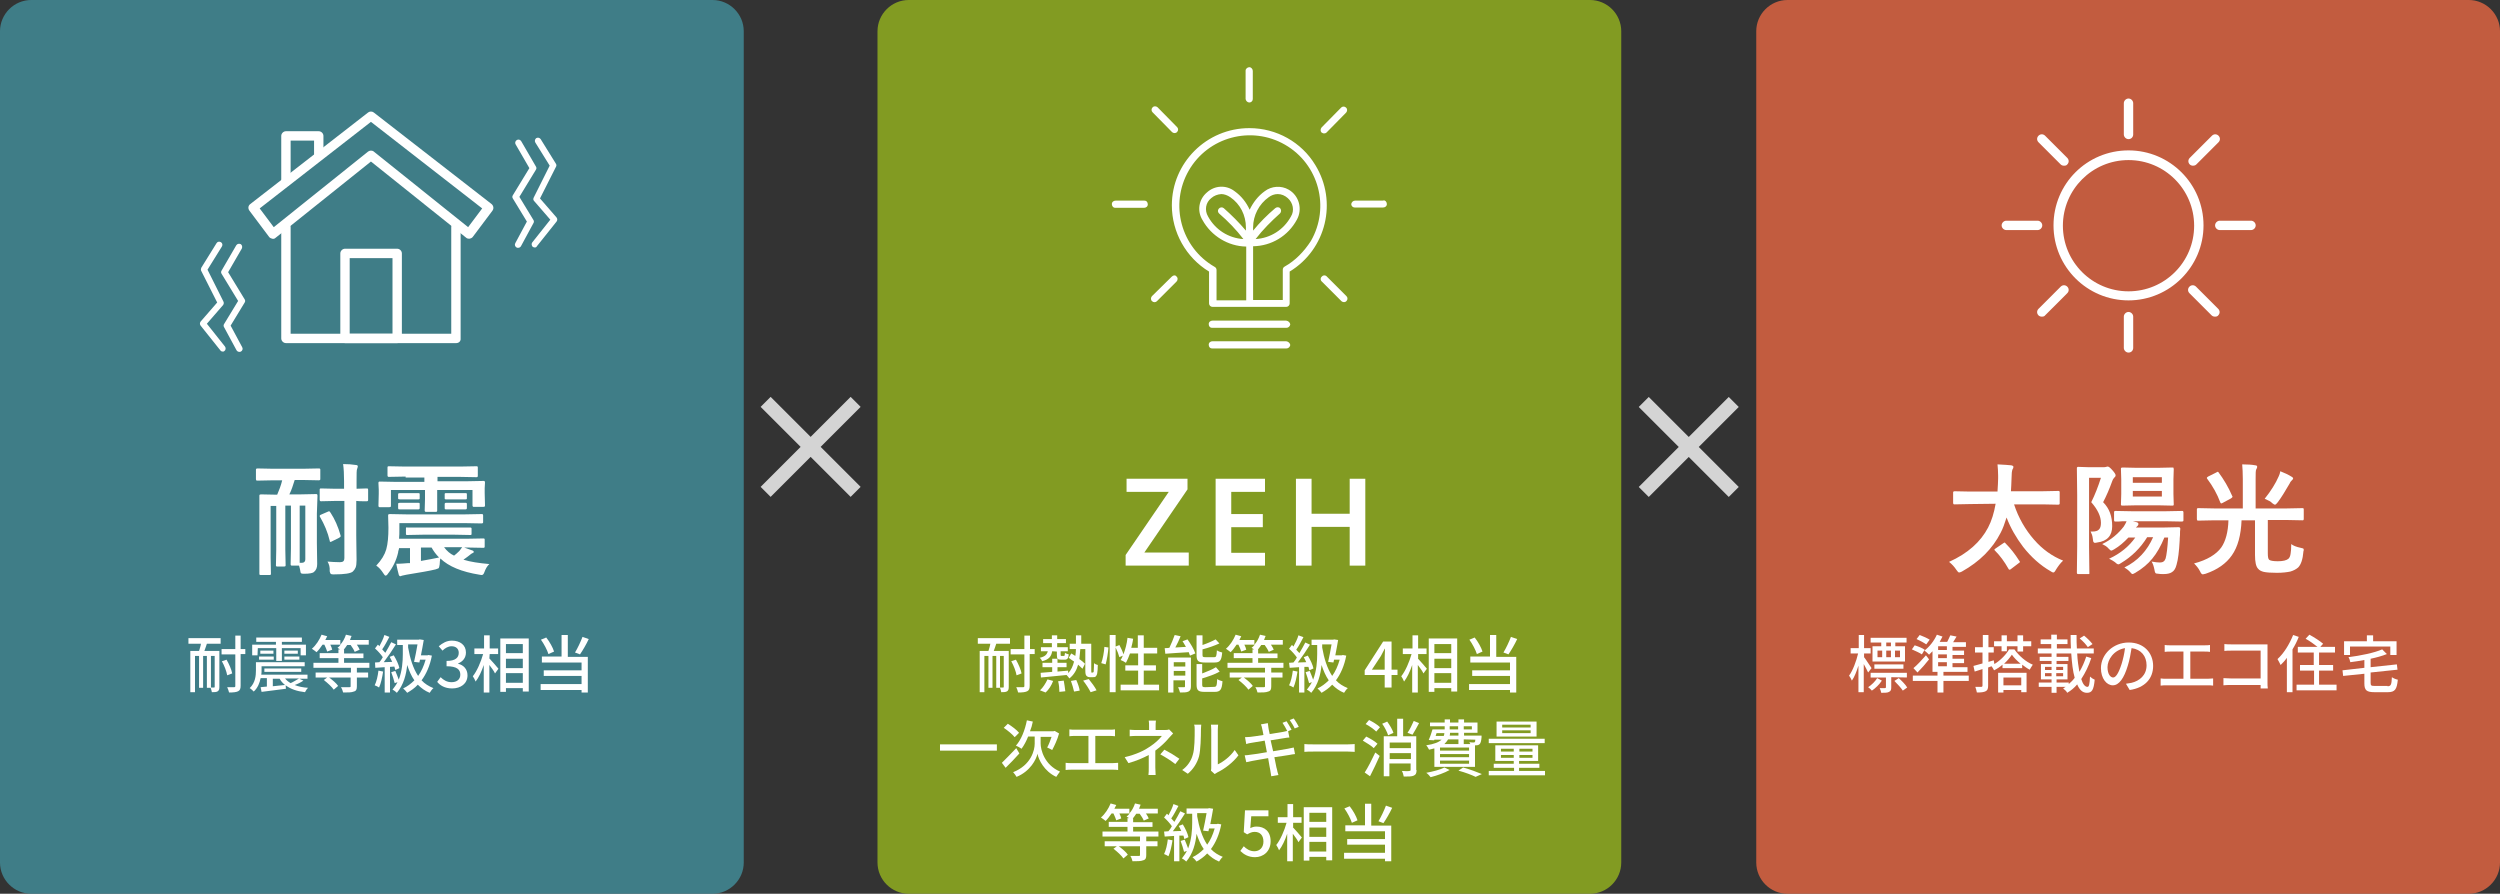
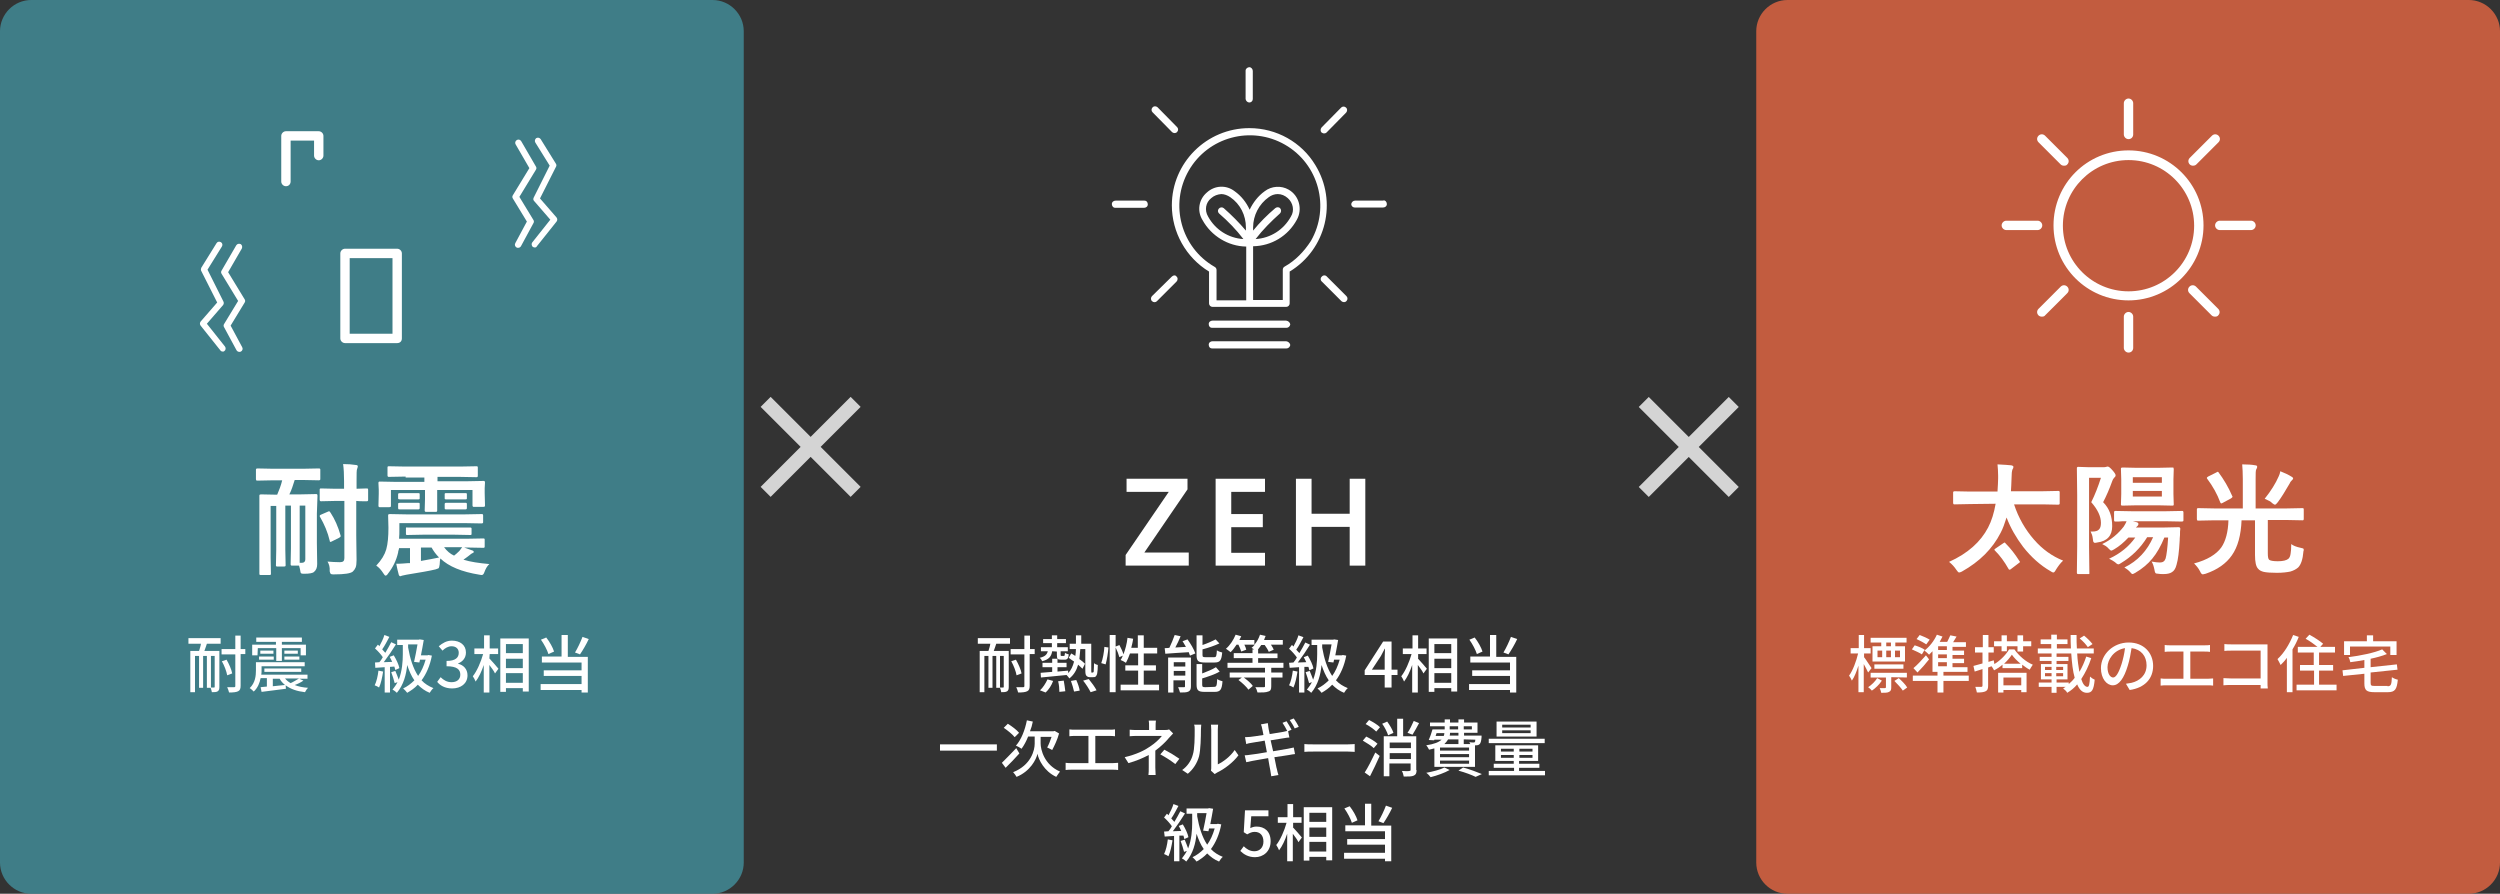
<svg xmlns="http://www.w3.org/2000/svg" version="1.1" id="レイヤー_1" x="0px" y="0px" viewBox="0 0 800 286" style="enable-background:new 0 0 800 286;" xml:space="preserve">
  <rect x="0" y="0" width="800" height="286" fill="#333333" stroke="none" />
  <style type="text/css">
	.st0{enable-background:new    ;}
	.st1{fill:#D4D4D4;}
	.st2{opacity:0.8;fill:#E66742;enable-background:new    ;}
	.st3{fill:#FFFFFF;}
	.st4{opacity:0.8;fill:#96B51F;enable-background:new    ;}
	.st5{opacity:0.8;fill:#43909C;enable-background:new    ;}
</style>
  <g class="st0">
    <path class="st1" d="M272.2,127l3.2,3.2L262.6,143l12.8,12.8l-3.2,3.2l-12.8-12.8L246.6,159l-3.2-3.2l12.8-12.8l-12.8-12.8l3.2-3.2   l12.8,12.8L272.2,127z" />
  </g>
  <g id="グループ_11683" transform="translate(93 5202.426)">
    <g class="st0">
      <path class="st1" d="M460.2-5075.4l3.2,3.2l-12.8,12.8l12.8,12.8l-3.2,3.2l-12.8-12.8l-12.8,12.8l-3.2-3.2l12.8-12.8l-12.8-12.8    l3.2-3.2l12.8,12.8L460.2-5075.4z" />
    </g>
  </g>
  <g id="グループ_12020" transform="translate(0 71)">
    <path id="長方形_1804" class="st2" d="M572-71h218c5.5,0,10,4.5,10,10v266c0,5.5-4.5,10-10,10H572c-5.5,0-10-4.5-10-10V-61   C562-66.5,566.5-71,572-71z" />
    <g class="st0">
      <path class="st3" d="M597.8,144.2c-0.3-0.6-0.8-1.7-1.4-2.7v9h-1.7V142c-0.6,1.9-1.3,3.7-2.1,4.8c-0.2-0.5-0.6-1.2-0.9-1.6    c1.2-1.6,2.3-4.6,2.9-7.1h-2.4v-1.7h2.6v-4.2h1.7v4.2h2.1v1.7h-2.1v1.2c0.6,0.7,2,3,2.4,3.5L597.8,144.2z M602.2,146.8    c-0.8,1.2-2,2.4-3.2,3.2c-0.3-0.4-0.8-0.8-1.2-1.1c1.1-0.7,2.3-1.9,2.9-2.9L602.2,146.8z M605.2,145.7v3.2c0,0.8-0.1,1.2-0.7,1.5    c-0.5,0.3-1.4,0.3-2.5,0.3c-0.1-0.5-0.3-1.1-0.5-1.5c0.8,0,1.5,0,1.7,0s0.3-0.1,0.3-0.3v-3.1h-4.9v-1.5h11.6v1.5L605.2,145.7    L605.2,145.7z M602.1,134.6h-3.5v-1.5h11.5v1.5h-3.6v1.2h3.1v4.9h-10.4v-4.9h2.8v-1.2H602.1z M599.8,143v-1.4h9.3v1.4H599.8z     M600.8,139.3h1.5v-2.1h-1.5V139.3z M605.1,134.6h-1.5v1.2h1.5V134.6z M603.6,137.2v2.1h1.5v-2.1H603.6z M607.6,146    c1,0.9,2.2,2.1,2.7,3l-1.4,1c-0.5-0.8-1.7-2.1-2.7-3.1L607.6,146z M608,137.2h-1.6v2.1h1.6V137.2z" />
      <path class="st3" d="M615,138.4c-0.7-0.5-2.1-1.1-3.2-1.6l0.9-1.3c1,0.3,2.5,0.9,3.2,1.4L615,138.4z M630,146.9h-8.1v3.7H620v-3.7    h-7.9v-1.7h7.9v-1.5h1.9v1.5h8.1V146.9z M612.3,142.8c1.1-0.9,2.6-2.5,4-4.1l1,1.3c-1.1,1.4-2.4,2.9-3.7,4.2L612.3,142.8z     M616.4,135.2c-0.7-0.5-2-1.2-3.1-1.7l1-1.3c1.1,0.4,2.4,1,3.2,1.5L616.4,135.2z M618.4,137.4c-0.4,0.4-0.7,0.7-1.1,1.1    c-0.3-0.3-1-1-1.5-1.3c1.6-1.2,3.1-3.1,4-5.1l1.8,0.6c-0.3,0.6-0.6,1.1-0.9,1.7h2.4c0.4-0.7,0.7-1.5,1-2.1l2,0.4    c-0.4,0.6-0.7,1.2-1.1,1.8h4.1v1.5h-4.3v1.2h3.7v1.4h-3.7v1.2h3.7v1.4h-3.7v1.3h4.8v1.5h-11.2V137.4z M623,135.8h-2.8v1.2h2.8    V135.8z M623,138.4h-2.8v1.2h2.8V138.4z M623,140.9h-2.8v1.3h2.8V140.9z" />
      <path class="st3" d="M644.6,136.8c1.5,2.1,3.7,4,5.9,4.9c-0.3,0.4-0.7,1.1-1,1.6c-0.8-0.4-1.6-1-2.4-1.6v1.1h-6.3v-1.1    c-0.8,0.7-1.7,1.3-2.7,1.8c-0.2-0.4-0.5-0.9-0.8-1.3l-1.1,0.4v5.8c0,1-0.2,1.5-0.8,1.8s-1.4,0.4-2.8,0.4c-0.1-0.5-0.3-1.3-0.5-1.8    c0.8,0,1.7,0,1.9,0s0.4-0.1,0.4-0.4v-5.3l-2.5,0.8l-0.4-1.8c0.8-0.2,1.8-0.5,2.9-0.8v-3.5H632v-1.7h2.5v-3.9h1.8v3.9h1.7v1.7h-1.7    v3l1.7-0.5l0.2,1.2c2-1.2,3.8-3.1,4.7-4.7L644.6,136.8L644.6,136.8z M640.5,135.8h-2.4v-1.6h2.4v-1.9h1.7v1.9h3.4v-1.9h1.8v1.9    h2.6v1.6h-2.6v1.7h-1.8v-1.7h-3.4v1.6h-1.7V135.8z M639.4,144.3h9.1v6.2h-1.7v-0.7h-5.7v0.8h-1.7L639.4,144.3L639.4,144.3z     M641.1,145.8v2.5h5.7v-2.5H641.1z M646.6,141.4c-1.1-0.9-2.1-1.9-2.8-2.9c-0.6,0.9-1.5,2-2.5,2.9H646.6z" />
      <path class="st3" d="M669.2,139.6c-0.8,2.5-1.9,4.7-3.2,6.7c0.5,1.6,1.2,2.5,2,2.5c0.5,0,0.7-1,0.8-3.3c0.4,0.4,1,0.8,1.5,1    c-0.3,3.3-0.9,4.2-2.5,4.2c-1.4,0-2.4-1-3.1-2.7c-0.9,1.1-2,2-3.2,2.7c-0.2-0.5-0.8-1-1.3-1.4c0.3-0.2,0.5-0.3,0.8-0.5h-2.9v1.9    h-1.6v-1.9h-4.1v-1.4h4.1v-1h-3.4v-4.9h3.4v-1h-3.8v-1.3h3.8v-1.1h-4.4v-1.6h4.3v-1.4H653v-1.5h3.4v-1.5h1.8v1.5h3.4v1.5h-3.4v1.4    h4.5c-0.1-1.4-0.1-2.8-0.1-4.3h1.9c0,1.5,0,2.9,0.1,4.3h5.4v1.6h-5.3c0.1,2.2,0.4,4.2,0.7,5.9c0.9-1.5,1.6-3.1,2.2-4.9    L669.2,139.6z M654.4,143.4h2.1v-1h-2.1V143.4z M654.4,145.4h2.1v-1h-2.1V145.4z M660.2,143.4v-1H658v1H660.2z M660.2,145.4v-1    H658v1H660.2z M662,147.9c0.7-0.6,1.4-1.3,1.9-2c-0.6-2.1-0.9-4.8-1.1-7.8h-4.7v1.1h3.8v1.3h-3.8v1h3.5v4.9h-3.5v1h3.9L662,147.9    L662,147.9z M668.1,136.1c-0.5-0.8-1.6-2-2.6-2.8l1.4-0.9c1,0.8,2.1,1.9,2.7,2.7L668.1,136.1z" />
      <path class="st3" d="M680.3,147.8c0.7-0.1,1.3-0.2,1.8-0.3c2.5-0.6,4.8-2.4,4.8-5.6c0-2.9-1.7-5.1-4.8-5.5    c-0.3,1.8-0.6,3.7-1.2,5.6c-1.2,4-2.8,6.3-4.8,6.3s-3.8-2.2-3.8-5.5c0-4.4,3.9-8.2,8.9-8.2c4.8,0,7.8,3.3,7.8,7.5    c0,4.1-2.7,7-7.5,7.7L680.3,147.8z M678.9,141.5c0.5-1.6,0.9-3.4,1.1-5.1c-3.6,0.6-5.6,3.7-5.6,6.1c0,2.3,1,3.3,1.8,3.3    S677.9,144.6,678.9,141.5z" />
      <path class="st3" d="M706.5,146.2c0.6,0,1.2-0.1,1.7-0.1v2.3c-0.5-0.1-1.3-0.1-1.7-0.1h-13.2c-0.6,0-1.2,0-1.9,0.1v-2.3    c0.6,0.1,1.3,0.1,1.9,0.1h5.4v-8.7h-4.2c-0.4,0-1.3,0-1.8,0.1v-2.2c0.5,0.1,1.3,0.1,1.8,0.1h10.9c0.6,0,1.3,0,1.8-0.1v2.2    c-0.6-0.1-1.2-0.1-1.8-0.1h-4.5v8.7H706.5z" />
      <path class="st3" d="M723.4,149.3c0-0.3,0-0.7,0-1.1h-9.5c-0.8,0-1.8,0-2.4,0.1V146c0.6,0,1.5,0.1,2.3,0.1h9.6v-8.9h-9.3    c-0.8,0-1.8,0-2.3,0.1v-2.2c0.7,0.1,1.7,0.1,2.3,0.1h9.9c0.5,0,1.2,0,1.6,0c0,0.4,0,1.2,0,1.7v10.3c0,0.7,0,1.7,0.1,2.1    L723.4,149.3L723.4,149.3z" />
-       <path class="st3" d="M735.6,132.8c-0.5,1.3-1.2,2.7-2,4v13.7h-1.8v-11c-0.6,0.9-1.3,1.6-2,2.3c-0.2-0.4-0.7-1.4-1-1.9    c2-1.8,3.8-4.7,5-7.7L735.6,132.8z M747.7,148.1v1.8h-12.8v-1.8h5.6v-4.5H736v-1.8h4.4v-4h-5.1V136h6.3c-1-0.8-2.5-1.9-3.8-2.6    l1.2-1.3c1.5,0.8,3.5,2.1,4.4,2.9l-0.9,1h4.7v1.8h-5.1v4h4.5v1.8h-4.5v4.5L747.7,148.1L747.7,148.1z" />
+       <path class="st3" d="M735.6,132.8c-0.5,1.3-1.2,2.7-2,4v13.7h-1.8v-11c-0.6,0.9-1.3,1.6-2,2.3c-0.2-0.4-0.7-1.4-1-1.9    c2-1.8,3.8-4.7,5-7.7L735.6,132.8z M747.7,148.1v1.8h-12.8v-1.8h5.6v-4.5H736v-1.8h4.4v-4h-5.1V136h6.3c-1-0.8-2.5-1.9-3.8-2.6    l1.2-1.3c1.5,0.8,3.5,2.1,4.4,2.9l-0.9,1h4.7v1.8h-5.1v4h4.5v1.8h-4.5v4.5L747.7,148.1z" />
      <path class="st3" d="M764,148.6c1.1,0,1.3-0.5,1.4-2.9c0.4,0.3,1.3,0.7,1.9,0.8c-0.3,3.1-0.9,4-3.2,4h-4.2c-2.6,0-3.3-0.6-3.3-2.8    v-3.1l-6.8,0.7l-0.2-1.8l7-0.8v-2.5c-1.5,0.3-3.1,0.5-4.5,0.7c-0.1-0.5-0.3-1.2-0.6-1.6c3.9-0.5,8.3-1.4,10.8-2.5l1.5,1.5    c-1.5,0.6-3.3,1.1-5.2,1.5v2.7l8.4-0.9l0.2,1.7l-8.6,0.9v3.3c0,0.9,0.2,1,1.4,1h4L764,148.6L764,148.6z M752,138.6h-1.9v-4.4h7.3    v-1.9h2v1.9h7.5v4.4h-2v-2.7H752V138.6z" />
    </g>
    <g class="st0">
      <path class="st3" d="M630.5,90.3l-5,0.1c-0.2,0-0.3,0-0.4-0.1c0-0.1-0.1-0.2-0.1-0.3v-3.3c0-0.2,0-0.3,0.1-0.4    c0,0,0.2-0.1,0.3-0.1l5,0.1h8.8c0.1-1.8,0.2-3.2,0.2-4.2c0-0.3,0-0.6,0-0.9c0-1.3-0.1-2.5-0.2-3.6c2,0.1,3.5,0.2,4.4,0.3    c0.5,0.1,0.7,0.3,0.7,0.5c0,0.3-0.1,0.5-0.3,0.8c-0.2,0.5-0.3,1.4-0.3,2.7c-0.1,1.9-0.1,3.4-0.2,4.3h10.1l5-0.1    c0.2,0,0.3,0,0.4,0.1s0.1,0.2,0.1,0.3V90c0,0.2,0,0.3-0.1,0.4c-0.1,0-0.2,0.1-0.3,0.1l-5-0.1h-9.2c1.4,4.3,3.6,8.1,6.4,11.3    c2.7,3.1,5.8,5.3,9.3,6.7c-0.9,0.8-1.6,1.8-2.3,2.9c-0.3,0.6-0.6,0.9-0.8,0.9s-0.5-0.1-0.9-0.4c-3.3-1.9-6.2-4.5-8.8-7.8    c-2.2-2.9-4-6-5.3-9.4c-0.6,1.9-1.2,3.6-1.9,4.9c-2.6,5.1-6.7,9.2-12.4,12.4c-0.4,0.2-0.7,0.3-0.9,0.3s-0.5-0.3-0.9-0.9    c-0.6-0.9-1.3-1.7-2.3-2.5c6-2.7,10.1-6.4,12.5-11c1.1-2.1,1.9-4.7,2.4-7.6L630.5,90.3L630.5,90.3z M641.8,102.9    c1.6,1.6,3,3.4,4.4,5.6c0.1,0.2,0.2,0.3,0.2,0.3c0,0.1-0.1,0.2-0.4,0.4l-2.5,1.9c-0.2,0.2-0.4,0.2-0.5,0.2s-0.2-0.1-0.3-0.3    c-1.3-2.3-2.7-4.2-4.3-5.8c-0.1-0.1-0.2-0.2-0.2-0.3c0-0.1,0.1-0.2,0.4-0.4l2.5-1.7c0.2-0.1,0.3-0.2,0.4-0.2    S641.6,102.7,641.8,102.9z" />
      <path class="st3" d="M673,89.7c2,2,2.9,4.5,2.9,7.7c0,3-1.6,4.8-4.8,5.2c-0.3,0.1-0.6,0.1-0.7,0.1c-0.3,0-0.4-0.1-0.5-0.3    c-0.1-0.1-0.1-0.4-0.2-1c-0.1-1-0.4-1.7-0.7-2.3c0.2,0,0.3,0,0.5,0c1,0,1.8-0.2,2.2-0.7c0.4-0.4,0.6-1.1,0.6-2.1    c0-2-1-4.2-3.1-6.6c1.2-2.4,2.2-5,3.1-7.8h-3.8V104l0.1,8.4c0,0.2,0,0.3-0.1,0.3c0,0-0.2,0-0.3,0h-3.1c-0.2,0-0.3,0-0.4-0.1    c0,0-0.1-0.1-0.1-0.3l0.1-8.4V87.4l-0.1-8.5c0-0.2,0-0.3,0.1-0.4s0.2-0.1,0.4-0.1l3.1,0.1h5c0.2,0,0.5,0,0.8-0.1    c0.2-0.1,0.3-0.1,0.5-0.1c0.3,0,0.8,0.4,1.5,1.2c0.7,0.8,1,1.3,1,1.6c0,0.2-0.1,0.5-0.4,0.7c-0.2,0.2-0.5,0.6-0.7,1.2    C675,85.5,674,87.8,673,89.7z M674.9,107.8c3.7-1.7,6.4-4,8.4-6.8h-2.2c-1.4,1.5-2.9,2.8-4.6,3.8c-0.5,0.3-0.8,0.4-0.9,0.4    c-0.2,0-0.5-0.3-1-0.8c-0.4-0.5-1.1-0.9-1.9-1.3c2.9-1.4,5.1-3.3,6.9-5.6c0.2-0.4,0.6-0.9,0.9-1.7c-1,0-1.9,0-2.7,0.1    c-0.5,0-0.8,0-0.8,0c-0.2,0-0.3,0-0.4-0.1c0,0-0.1-0.2-0.1-0.3V93c0-0.2,0-0.3,0.1-0.4s0.2-0.1,0.3-0.1l5.3,0.1H693l5.2-0.1    c0.2,0,0.4,0,0.4,0.1s0.1,0.2,0.1,0.3v2.5c0,0.2,0,0.3-0.1,0.4c-0.1,0-0.2,0.1-0.4,0.1l-5.2-0.1h-10.5l1.2,0.3    c0.4,0.1,0.6,0.3,0.6,0.6c0,0.2-0.1,0.3-0.2,0.5c-0.2,0.2-0.4,0.4-0.6,0.6h9.2l4.5-0.1c0.3,0,0.5,0.2,0.5,0.5    c-0.1,0.5-0.1,1.1-0.1,2c-0.1,0.9-0.1,1.4-0.1,1.7c-0.2,3.6-0.5,6.1-1,7.8c-0.3,1.2-0.8,2-1.5,2.4c-0.6,0.4-1.5,0.6-2.6,0.6    c-0.7,0-1.4,0-1.8-0.1c-0.5,0-0.8-0.1-0.9-0.3c-0.1-0.1-0.2-0.5-0.3-1.1c-0.2-1-0.5-1.9-0.9-2.5c1.1,0.2,2,0.3,2.7,0.3    c0.9,0,1.5-0.4,1.8-1.3c0.3-1.1,0.6-3.3,0.8-6.7h-1.2c-1.1,2.7-2.4,5-3.9,6.8c-1.4,1.7-3.2,3.2-5.4,4.5c-0.5,0.3-0.8,0.4-0.9,0.4    c-0.2,0-0.5-0.3-0.9-0.8c-0.5-0.5-1-0.9-1.7-1.3c4.3-2.1,7.3-5.4,9.2-9.7h-1.9c-2.1,3.4-4.9,6.2-8.4,8.3c-0.4,0.3-0.7,0.4-0.9,0.4    c-0.1,0-0.5-0.2-1-0.7C676.3,108.5,675.7,108.2,674.9,107.8z M690.6,78.7l4.6-0.1c0.2,0,0.3,0,0.3,0.1s0.1,0.2,0.1,0.4l-0.1,3.3    v4.7l0.1,3.3c0,0.3-0.1,0.4-0.4,0.4l-4.6-0.1h-6.9l-4.5,0.1c-0.2,0-0.3,0-0.4-0.1s-0.1-0.2-0.1-0.3l0.1-3.3v-4.7l-0.1-3.3    c0-0.2,0-0.4,0.1-0.4s0.2-0.1,0.4-0.1l4.5,0.1H690.6z M682.5,81.7v1.8h9.3v-1.8H682.5z M691.8,87.9v-1.8h-9.3v1.8H691.8z" />
      <path class="st3" d="M708.5,95.5l-5,0.1c-0.2,0-0.3,0-0.4-0.1c0-0.1-0.1-0.2-0.1-0.4v-3c0-0.2,0-0.3,0.1-0.4s0.2-0.1,0.4-0.1    l5,0.1h9.2v-9.4c0-2-0.1-3.5-0.2-4.7c1.8,0,3.2,0.1,4.2,0.3c0.4,0,0.6,0.2,0.6,0.5c0,0.2-0.1,0.5-0.3,0.8s-0.2,1.4-0.2,3.1v9.4h10    l5-0.1c0.3,0,0.4,0.1,0.4,0.4v3c0,0.2,0,0.3-0.1,0.4s-0.1,0.1-0.3,0.1l-5-0.1h-6.1V106c0,1.1,0.1,1.8,0.4,2.1    c0.3,0.3,1.3,0.5,2.8,0.5c1.7,0,2.8-0.3,3.4-0.8c0.4-0.4,0.6-0.9,0.7-1.7c0.1-0.6,0.2-1.6,0.2-3c0.6,0.5,1.6,0.9,3,1.2    c0.5,0.1,0.7,0.2,0.8,0.2c0.1,0.1,0.2,0.2,0.2,0.4c0,0.1,0,0.3-0.1,0.5c-0.2,2.6-0.8,4.3-1.7,5.2c-0.7,0.6-1.5,1-2.5,1.3    c-1,0.2-2.4,0.4-4.3,0.4c-1.9,0-3.3-0.1-4.2-0.3c-0.8-0.2-1.4-0.5-1.8-1c-0.7-0.7-1-2.2-1-4.4V95.5h-4.3    c-0.2,4.8-1.2,8.5-3.1,11.2c-1.8,2.6-4.6,4.6-8.4,5.9c-0.5,0.1-0.8,0.2-0.9,0.2c-0.3,0-0.6-0.3-0.9-1c-0.5-1-1.2-1.8-1.9-2.5    c4.2-1.1,7.1-2.9,8.7-5.1c1.4-2,2.2-5,2.3-8.7H708.5z M709.9,80.1c1.7,2.3,3.2,4.8,4.4,7.6c0.1,0.1,0.1,0.2,0.1,0.3    c0,0.1-0.2,0.3-0.5,0.5l-2.6,1.4c-0.2,0.1-0.4,0.2-0.5,0.2s-0.2-0.1-0.3-0.3c-1-2.7-2.4-5.2-4.2-7.6c-0.1-0.1-0.1-0.2-0.1-0.3    c0-0.1,0.1-0.2,0.4-0.4l2.6-1.3c0.2-0.1,0.3-0.2,0.4-0.2C709.7,79.9,709.8,80,709.9,80.1z M724.7,88.6c2-2.5,3.5-4.9,4.5-7.2    c0.2-0.4,0.4-1,0.5-1.6c1.3,0.5,2.6,1.1,3.7,1.8c0.3,0.2,0.4,0.3,0.4,0.5s-0.1,0.3-0.4,0.6c-0.2,0.2-0.5,0.5-0.7,1    c-1.4,2.4-2.6,4.4-3.8,6c-0.4,0.5-0.7,0.8-0.9,0.8s-0.5-0.2-0.9-0.5C726.7,89.5,725.8,89.1,724.7,88.6z" />
    </g>
    <g id="グループ_667" transform="translate(1075.825 3513.825)">
      <g>
        <g>
          <g>
            <g id="グループ_86" transform="translate(0 0)">
              <path class="st3" d="M-394.7-3488.7c-13.2,0-24-10.7-24-24s10.7-24,24-24c13.2,0,24,10.7,24,24l0,0        C-370.7-3499.5-381.5-3488.7-394.7-3488.7z M-394.7-3533.6c-11.6,0-21,9.4-21,21s9.4,21,21,21s21-9.4,21-21        C-373.7-3524.2-383.1-3533.6-394.7-3533.6z" />
              <path class="st3" d="M-394.7-3540.3c-0.8,0-1.5-0.7-1.5-1.5v-10c0-0.8,0.7-1.5,1.5-1.5s1.5,0.7,1.5,1.5v10        C-393.2-3541-393.8-3540.3-394.7-3540.3z" />
              <path class="st3" d="M-394.7-3472c-0.8,0-1.5-0.7-1.5-1.5v-10c0-0.8,0.7-1.5,1.5-1.5s1.5,0.7,1.5,1.5v10        C-393.2-3472.7-393.8-3472-394.7-3472z" />
              <path class="st3" d="M-374-3531.8c-0.4,0-0.8-0.1-1.1-0.4c-0.6-0.6-0.6-1.5,0-2.1l7.1-7.1c0.6-0.6,1.5-0.6,2.1,0        s0.6,1.5,0,2.1l-7.1,7.1C-373.3-3531.9-373.7-3531.8-374-3531.8z" />
              <path class="st3" d="M-422.4-3483.5c-0.4,0-0.8-0.1-1.1-0.4c-0.6-0.6-0.6-1.5,0-2.1l7.1-7.1c0.6-0.6,1.5-0.6,2.1,0        s0.6,1.5,0,2.1l-7.1,7.1C-421.6-3483.6-422-3483.5-422.4-3483.5z" />
              <path class="st3" d="M-355.5-3511.2h-10c-0.8,0-1.5-0.7-1.5-1.5s0.7-1.5,1.5-1.5h10c0.8,0,1.5,0.7,1.5,1.5        S-354.7-3511.2-355.5-3511.2z" />
              <path class="st3" d="M-423.8-3511.2h-10c-0.8,0-1.5-0.7-1.5-1.5s0.7-1.5,1.5-1.5h10c0.8,0,1.5,0.7,1.5,1.5        S-423-3511.2-423.8-3511.2z" />
              <path class="st3" d="M-367-3483.5c-0.4,0-0.8-0.1-1.1-0.4l-7.1-7.1c-0.6-0.6-0.6-1.5,0-2.1s1.5-0.6,2.1,0l7.1,7.1        c0.6,0.6,0.6,1.5,0,2.1C-366.2-3483.6-366.6-3483.5-367-3483.5z" />
              <path class="st3" d="M-415.3-3531.8c-0.4,0-0.8-0.1-1.1-0.4l-7.1-7.1c-0.6-0.6-0.6-1.5,0-2.1s1.5-0.6,2.1,0l7.1,7.1        c0.6,0.6,0.6,1.5,0,2.1C-414.5-3531.9-414.9-3531.8-415.3-3531.8z" />
            </g>
          </g>
        </g>
      </g>
    </g>
  </g>
  <g id="グループ_12024" transform="translate(0 71)">
-     <path id="長方形_1803" class="st4" d="M290.8-71h218c5.5,0,10,4.5,10,10v266c0,5.5-4.5,10-10,10h-218c-5.5,0-10-4.5-10-10V-61   C280.8-66.5,285.3-71,290.8-71z" />
    <g class="st0">
      <path class="st3" d="M312.9,133.2h10.3v1.8h-4.4c-0.3,0.8-0.5,1.6-0.8,2.3h4.8v11.5c0,0.7-0.1,1.1-0.5,1.4c-0.5,0.3-1,0.3-1.9,0.3    c-0.1-0.4-0.2-1-0.4-1.4h-1.2v-10.2h-1.2v10.2h-1.3v-10.2H315v11.6h-1.5v-13.2h2.8c0.2-0.7,0.5-1.5,0.6-2.3h-4V133.2z     M321.2,138.9H320V149c0.5,0,0.9,0,1,0c0.2,0,0.2-0.1,0.2-0.2V138.9z M331,138.3h-1.5v10.1c0,1-0.2,1.5-0.8,1.8    c-0.6,0.3-1.5,0.4-2.9,0.4c-0.1-0.5-0.4-1.3-0.6-1.7c1,0,1.9,0,2.2,0c0.3,0,0.4-0.1,0.4-0.4v-10.1h-4.4v-1.7h4.4v-4.3h1.8v4.3h1.5    v1.6L331,138.3L331,138.3z M325.3,145.1c-0.2-1.2-0.9-3.1-1.7-4.5l1.5-0.5c0.8,1.4,1.6,3.2,1.8,4.4L325.3,145.1z" />
      <path class="st3" d="M336.7,137.4c-0.3,1.7-1,2.6-3.2,3.2c-0.1-0.3-0.5-0.9-0.8-1.1c1.7-0.4,2.3-1,2.6-2.1h-2.2v-1.3h3.5v-1.3    h-2.8v-1.3h2.8v-1.2h1.7v1.2h2.8v1.3h-2.8v1.3h3.4v1.3h-2.3v1.1c0,0.3,0,0.4,0.3,0.4h0.7c0.3,0,0.3-0.1,0.4-1    c0.2,0.2,0.8,0.4,1.2,0.5c-0.1,1.3-0.5,1.7-1.3,1.7h-1.1c-1.2,0-1.4-0.3-1.4-1.5v-1.1L336.7,137.4L336.7,137.4z M332.8,149.9    c0.9-0.8,1.8-2.2,2.4-3.5l1.8,0.5c-0.5,1.4-1.4,2.8-2.4,3.7L332.8,149.9z M349.6,144.2c0.1,0,0.2,0,0.3-0.1    c0.1-0.1,0.1-0.3,0.1-0.6c0-0.4,0.1-1.2,0.1-2.3c0.3,0.3,0.8,0.5,1.2,0.6c0,1-0.1,2.3-0.2,2.7c-0.1,0.5-0.3,0.8-0.5,1    s-0.6,0.2-1,0.2h-0.8c-0.4,0-0.8-0.1-1.1-0.4c-0.3-0.3-0.4-0.7-0.4-2v-6.6h-1.6c-0.1,1.2-0.2,2.2-0.3,3.2c0.7,0.5,1.4,1.1,1.8,1.5    l-0.8,1.6c-0.4-0.4-0.9-0.8-1.4-1.3c-0.5,1.8-1.4,3.3-2.8,4.4c-0.2-0.3-0.6-0.8-0.9-1.1c-3,0.3-6,0.6-8.2,0.8l-0.1-1.5    c1-0.1,2.3-0.2,3.7-0.3v-1.5h-3.1v-1.4h3.1v-1.3h1.7v1.3h2.9v1.4h-2.9v1.4c1.1-0.1,2.3-0.2,3.4-0.3v0.8c1-1,1.5-2.2,1.9-3.7    c-0.6-0.4-1.2-0.8-1.7-1.2l0.8-1.4c0.4,0.2,0.8,0.5,1.3,0.8c0.1-0.7,0.2-1.4,0.2-2.2h-2V135h2c0-0.9,0-1.8,0-2.7h1.7    c0,0.9,0,1.8,0,2.7h3.2v8.3c0,0.5,0,0.8,0.1,0.9C349.3,144.3,349.4,144.3,349.6,144.2L349.6,144.2L349.6,144.2z M340.4,146.8    c0.2,1.1,0.4,2.5,0.5,3.4l-1.9,0.2c0-0.9-0.1-2.3-0.4-3.4L340.4,146.8z M344.4,146.6c0.5,1.1,1,2.5,1.1,3.4l-1.8,0.3    c-0.2-0.9-0.6-2.3-1-3.4L344.4,146.6z M348.4,146.3c0.9,1.1,2,2.6,2.5,3.6l-1.9,0.6c-0.5-1-1.5-2.6-2.4-3.7L348.4,146.3z" />
      <path class="st3" d="M352.4,141.2c0.5-1.3,0.9-3.5,1-5.2l1.3,0.2c-0.1,1.6-0.5,4-0.9,5.4L352.4,141.2z M370.9,148.1v1.8h-12.3    v-1.8h5.6v-4.5h-4.1v-1.7h4.1v-3.8h-2.6c-0.4,1.1-0.8,2.1-1.3,3c-0.4-0.3-1.2-0.7-1.7-0.9c0.3-0.4,0.5-0.9,0.7-1.4l-1.1,0.5    c-0.2-0.8-0.7-2.1-1.2-3.1v14.3h-1.9v-18.3h1.9v3.7l1.2-0.5c0.5,0.9,1.1,2.2,1.3,3c0.6-1.6,1.1-3.4,1.3-5.3l1.8,0.3    c-0.1,1-0.4,2-0.6,2.9h2.1v-4h1.9v4h4.3v1.8H366v3.8h3.9v1.7H366v4.5H370.9z" />
      <path class="st3" d="M380,133.6c1,1.4,2.1,3.2,2.5,4.5l-1.7,0.7c-0.1-0.3-0.3-0.7-0.4-1.1c-2.7,0.2-5.5,0.3-7.5,0.5l-0.2-1.8    c0.5,0,1,0,1.5-0.1c0.6-1.3,1.3-2.9,1.7-4.1l1.9,0.4c-0.5,1.2-1.1,2.5-1.7,3.6l3.4-0.2c-0.4-0.6-0.7-1.3-1.1-1.8L380,133.6z     M381.1,148.6c0,0.9-0.2,1.4-0.8,1.7c-0.6,0.3-1.5,0.3-2.7,0.3c-0.1-0.5-0.4-1.2-0.6-1.7c0.8,0,1.7,0,1.9,0c0.3,0,0.3-0.1,0.3-0.3    v-1.9h-3.7v3.9h-1.7v-11.2h7.3L381.1,148.6L381.1,148.6z M375.6,140.9v1.4h3.7v-1.4H375.6z M379.3,145.2v-1.5h-3.7v1.5H379.3z     M385.5,141c-2.1,0-2.6-0.5-2.6-2.4v-6.3h1.9v3.1c1.5-0.5,3.1-1.2,4.2-1.8l1.2,1.3c-1.5,0.7-3.5,1.4-5.4,1.9v1.7    c0,0.7,0.1,0.8,1,0.8h2.7c0.7,0,0.8-0.3,0.9-2.2c0.4,0.3,1.2,0.6,1.7,0.7c-0.2,2.5-0.7,3.2-2.4,3.2H385.5z M388.5,148.8    c0.8,0,0.9-0.4,1-2.5c0.4,0.3,1.2,0.6,1.7,0.7c-0.2,2.7-0.7,3.4-2.5,3.4h-3.2c-2.1,0-2.6-0.5-2.6-2.4v-6.5h1.8v3    c1.6-0.6,3.3-1.3,4.4-2l1.2,1.4c-1.5,0.9-3.7,1.6-5.6,2.2v2c0,0.7,0.2,0.8,1,0.8L388.5,148.8L388.5,148.8z" />
      <path class="st3" d="M406.8,142.7v1.5h3.6v1.6h-3.6v2.8c0,1-0.2,1.5-1,1.7c-0.7,0.3-1.8,0.3-3.4,0.3c-0.1-0.5-0.4-1.3-0.7-1.7    c1.2,0,2.4,0,2.7,0c0.4,0,0.4-0.1,0.4-0.4v-2.7H398c1.1,0.8,2.4,1.9,2.9,2.7l-1.4,1.2c-0.6-0.9-2-2.2-3.2-3.1l1.1-0.8h-3.9v-1.6    h11.3v-1.5h-12v-1.6h8v-1.5h-6V138h6v-1.2h0.5c-0.3-0.2-0.6-0.4-0.8-0.5c0.4-0.3,0.7-0.6,1-1h-3.3c0.3,0.6,0.5,1.1,0.6,1.6    l-1.6,0.6c-0.2-0.6-0.5-1.4-0.9-2.2h-0.6c-0.6,0.9-1.2,1.7-1.9,2.4c-0.3-0.3-1.1-0.8-1.5-1.1c1.3-1.1,2.4-2.8,3.1-4.5l1.8,0.5    c-0.2,0.4-0.4,0.8-0.6,1.2h4.8v1.5c0.8-0.9,1.4-2,1.8-3.2l1.8,0.4c-0.2,0.4-0.3,0.8-0.5,1.3h6v1.5h-3.8c0.4,0.6,0.7,1.1,0.9,1.6    l-1.6,0.7c-0.2-0.6-0.8-1.5-1.3-2.2h-1.1c-0.4,0.6-0.7,1-1.1,1.5h0.1v1.2h6.2v1.5h-6.2v1.5h8.1v1.6L406.8,142.7L406.8,142.7z" />
      <path class="st3" d="M415.2,143.9c-0.3,1.9-0.7,3.8-1.3,5.1c-0.3-0.2-1-0.6-1.4-0.7c0.6-1.2,1-3,1.2-4.7L415.2,143.9z     M417.4,142.4v8.2h-1.7v-8.1l-3,0.2l-0.2-1.6l1.4-0.1c0.4-0.5,0.8-1,1.1-1.6c-0.6-0.9-1.6-2-2.5-2.8l0.9-1.2    c0.2,0.1,0.4,0.3,0.5,0.5c0.6-1.1,1.3-2.5,1.6-3.6l1.6,0.6c-0.7,1.3-1.5,2.9-2.3,4c0.4,0.4,0.7,0.8,1,1.1c0.7-1.2,1.4-2.4,1.9-3.4    l1.5,0.7c-1.1,1.8-2.6,4-3.9,5.7l2.7-0.1c-0.3-0.6-0.5-1.1-0.8-1.6l1.3-0.5c0.8,1.3,1.6,3,1.8,4.1l-1.3,0.6    c-0.1-0.3-0.2-0.7-0.3-1.1L417.4,142.4z M430.8,138.8c-0.6,3.2-1.8,5.9-3.3,7.9c1,1.1,2.3,1.9,3.8,2.5c-0.4,0.3-0.9,1-1.2,1.5    c-1.5-0.6-2.7-1.5-3.8-2.6c-1,1.1-2.2,1.9-3.4,2.6c-0.3-0.4-0.9-1.1-1.3-1.4c1.3-0.6,2.5-1.5,3.6-2.6c-1-1.4-1.7-3.1-2.3-4.9    c-0.3,3-1.1,6.3-3.3,8.9c-0.3-0.3-0.9-0.8-1.4-1c0.6-0.8,1.2-1.6,1.6-2.4l-0.9,0.3c-0.2-0.9-0.7-2.4-1.1-3.5l1.3-0.4    c0.4,0.9,0.8,2,1.1,2.8c1.1-2.8,1.3-5.9,1.3-8.2v-2.9h-1.8v-1.7h6.9l0.3-0.1l1.3,0.2c-0.2,1.4-0.6,3.2-0.9,4.9h2.1l0.3-0.1    L430.8,138.8z M423.1,136.2c0.6,3.5,1.6,6.7,3.2,9.1c1-1.4,1.8-3.1,2.4-5.2h-1.8l-0.2,0.9l-1.7-0.2c0.4-1.7,0.8-3.9,1.1-5.6h-3    V136.2z" />
      <path class="st3" d="M447.2,145h-1.9v4h-2.2v-4h-6.4v-1.5l5.9-9.2h2.7v9h1.9V145z M443.1,143.3v-3.9c0-0.8,0.1-2,0.1-2.8h-0.1    c-0.4,0.7-0.8,1.5-1.2,2.3l-2.9,4.4H443.1z" />
      <path class="st3" d="M453.7,139.7c0.7,0.7,2.5,2.8,2.9,3.3l-1.1,1.5c-0.3-0.7-1.1-1.8-1.8-2.7v8.8h-1.8v-8.8    c-0.7,2.1-1.6,4-2.6,5.3c-0.2-0.5-0.6-1.3-0.9-1.7c1.3-1.6,2.6-4.6,3.3-7.1h-2.8v-1.8h3.1v-4.2h1.8v4.2h2.7v1.8h-2.7v1.4H453.7z     M466.3,133.3v17h-1.9v-1.1H459v1.2h-1.8v-17.1L466.3,133.3L466.3,133.3z M459,135.1v2.9h5.4v-2.9H459z M459,142.8h5.4v-3H459    V142.8z M464.4,147.5v-3.1H459v3.1H464.4z" />
      <path class="st3" d="M478.8,139.2h6.4v11.4h-2v-0.8h-13.1v-1.9h13.1v-2.6h-12.1v-1.8h12.1V141h-12.7v-1.9h6.3v-6.9h2L478.8,139.2    L478.8,139.2z M472.6,138.3c-0.4-1.3-1.4-3.2-2.4-4.6l1.7-0.7c1.1,1.4,2.1,3.2,2.5,4.5L472.6,138.3z M485.5,133.5    c-0.8,1.7-1.9,3.6-2.8,4.9l-1.6-0.6c0.8-1.3,1.8-3.4,2.4-5L485.5,133.5z" />
    </g>
    <g class="st0">
      <path class="st3" d="M319,167.2v2h-18.2v-2H319z" />
      <path class="st3" d="M326.2,170.1c-1.4,1.6-3.1,3.3-4.4,4.6l-1.2-1.6c1.1-1.1,2.9-2.9,4.6-4.7L326.2,170.1z M324.7,164.9    c-0.7-0.9-2.3-2.2-3.5-3l1.3-1.3c1.3,0.8,2.9,2,3.6,2.9L324.7,164.9z M333,166.9c0,1.9,1.1,6.8,6.2,9c-0.3,0.4-0.9,1.2-1.2,1.7    c-3.9-1.8-5.7-5.6-6-7.4c-0.4,1.8-2.3,5.6-6.7,7.4c-0.2-0.4-0.8-1.2-1.1-1.5c5.8-2.3,6.9-7.1,6.9-9.1v-2.3H329    c-0.6,1.5-1.3,2.8-2.1,3.9c-0.4-0.3-1.3-0.8-1.8-1c1.7-1.9,2.9-5,3.5-8.1l1.9,0.4c-0.2,1.1-0.5,2.1-0.9,3.1h7.5l0.4-0.1l1.4,0.8    c-0.5,1.9-1.5,4-2.2,5.3c-0.4-0.2-1.1-0.6-1.6-0.8c0.5-0.9,1-2.2,1.4-3.4H333V166.9z" />
      <path class="st3" d="M356.1,173.2c0.6,0,1.2-0.1,1.7-0.1v2.3c-0.5-0.1-1.3-0.1-1.7-0.1h-13.2c-0.6,0-1.2,0-1.9,0.1v-2.3    c0.6,0.1,1.3,0.1,1.9,0.1h5.4v-8.7H344c-0.4,0-1.3,0-1.8,0.1v-2.2c0.5,0.1,1.3,0.1,1.8,0.1h11c0.6,0,1.3,0,1.8-0.1v2.2    c-0.6-0.1-1.2-0.1-1.8-0.1h-4.5v8.7H356.1z" />
      <path class="st3" d="M369.7,174.6c0,0.7,0.1,1.7,0.1,2.4h-2.3c0.1-0.6,0.1-1.6,0.1-2.4c0-1.1,0-2.7,0-4c-1.9,1-4,1.9-6.5,2.6    l-1.2-1.9c3.8-0.9,6.4-2.2,8.1-3.4c1.7-1.1,3.1-2.5,3.8-3.4H364c-0.7,0-1.9,0-2.5,0.1v-2.1c0.7,0.1,1.8,0.1,2.5,0.1h3.7v-1.2    c0-0.6,0-1.3-0.1-1.8h2.3c-0.1,0.5-0.1,1.2-0.1,1.8v1.2h2.9c0.5,0,1,0,1.4-0.2l1.3,1.3c-0.4,0.4-0.9,1-1.3,1.4    c-1,1.2-2.6,2.8-4.4,4.1L369.7,174.6L369.7,174.6z M372.6,168.9c1.9,1,2.9,1.6,4.8,2.9l-1.3,1.7c-1.7-1.3-3-2.1-4.8-3.1    L372.6,168.9z" />
      <path class="st3" d="M378.3,175.4c1.7-1.2,2.9-3,3.4-4.9c0.6-1.8,0.6-5.7,0.6-8c0-0.7,0-1.2-0.2-1.6h2.3c0,0.2-0.1,0.9-0.1,1.6    c0,2.3-0.1,6.5-0.6,8.5c-0.6,2.2-1.9,4.2-3.6,5.6L378.3,175.4z M387.5,175.6c0.1-0.3,0.1-0.8,0.1-1.3v-11.8c0-0.8-0.1-1.5-0.1-1.6    h2.3c0,0.1-0.1,0.8-0.1,1.6v11.1c1.7-0.8,4-2.5,5.4-4.6l1.2,1.7c-1.7,2.3-4.5,4.4-6.8,5.5c-0.3,0.2-0.5,0.3-0.8,0.5L387.5,175.6z" />
      <path class="st3" d="M407.4,169.4c1.9-0.3,3.7-0.6,4.7-0.8c0.8-0.2,1.4-0.3,1.9-0.4l0.4,2.1c-0.5,0-1.2,0.2-1.9,0.3    c-1,0.2-2.8,0.4-4.7,0.7c0.4,1.8,0.6,3.3,0.8,3.8c0.1,0.6,0.3,1.3,0.5,1.9l-2.3,0.4c-0.1-0.7-0.2-1.4-0.3-1.9    c-0.1-0.5-0.4-2-0.7-3.9c-2.2,0.4-4.2,0.7-5.1,0.9c-0.8,0.2-1.4,0.3-1.9,0.4l-0.5-2.2c0.5,0,1.3-0.1,1.9-0.2c1-0.1,3-0.4,5.2-0.8    l-0.7-3.7c-1.8,0.3-3.5,0.6-4.2,0.7c-0.7,0.1-1.2,0.2-1.7,0.4l-0.4-2.2c0.6,0,1.1-0.1,1.7-0.1c0.7-0.1,2.4-0.3,4.2-0.6    c-0.2-1-0.3-1.7-0.4-2c-0.1-0.5-0.2-1-0.4-1.4l2.2-0.4c0.1,0.4,0.1,1,0.2,1.5c0,0.2,0.2,1,0.4,2c1.8-0.3,3.5-0.6,4.3-0.7    c0.5-0.1,1-0.2,1.3-0.3c-0.4-0.8-1-1.9-1.5-2.6l1.3-0.5c0.5,0.7,1.2,2,1.6,2.7l-1.1,0.5l0.4,2c-0.4,0-1.1,0.1-1.6,0.2l-4.4,0.7    L407.4,169.4z M414.3,162.1c-0.4-0.9-1.1-2-1.6-2.7l1.3-0.5c0.5,0.7,1.3,2,1.6,2.7L414.3,162.1z" />
      <path class="st3" d="M417.4,167.1c0.6,0.1,1.9,0.1,3,0.1h10.9c1,0,1.8-0.1,2.2-0.1v2.5c-0.4,0-1.3-0.1-2.2-0.1h-10.9    c-1.1,0-2.3,0-3,0.1V167.1z" />
      <path class="st3" d="M439.6,168.4c-0.7-0.7-2.3-1.7-3.5-2.4l1.1-1.3c1.2,0.6,2.8,1.5,3.6,2.3L439.6,168.4z M436.7,176.2    c1-1.5,2.3-4.1,3.4-6.4l1.4,1.1c-0.9,2.1-2.1,4.5-3.1,6.5L436.7,176.2z M438.1,159.4c1.2,0.6,2.7,1.5,3.5,2.3l-1.2,1.4    c-0.7-0.7-2.2-1.8-3.4-2.4L438.1,159.4z M444.2,164.3c-0.3-1-1.1-2.6-1.9-3.7l1.6-0.7c0.8,1.1,1.7,2.6,2,3.6L444.2,164.3z     M453.3,175.4c0,1-0.2,1.5-0.9,1.8c-0.6,0.3-1.7,0.3-3.2,0.3c-0.1-0.5-0.3-1.3-0.6-1.8c1,0.1,2.1,0.1,2.4,0c0.3,0,0.4-0.1,0.4-0.4    v-2h-6.8v4.1h-1.8v-12.8h4.3V159h1.9v5.6h4.2v10.8L453.3,175.4L453.3,175.4z M444.7,166.6v1.8h6.8v-1.8H444.7z M451.5,171.9V170    h-6.8v1.9H451.5z M454.1,160.4c-0.7,1.3-1.5,2.8-2.1,3.7l-1.6-0.6c0.7-1,1.5-2.6,2-3.8L454.1,160.4z" />
      <path class="st3" d="M463.9,175.4c-1.6,0.9-4.1,1.8-6.1,2.3c-0.3-0.4-0.9-1.1-1.4-1.4c2.1-0.4,4.5-1,5.8-1.7L463.9,175.4z     M458.9,168.5c-0.5,0.1-1,0.3-1.6,0.4c-0.2-0.4-0.6-1.1-0.9-1.4c2.6-0.4,4-1,4.9-1.8H459l-0.1,0.2l-1.7-0.1    c0.4-0.9,0.9-2.3,1.2-3.4h3.9v-1h-4.7v-1.2h4.7v-1h1.7v1h2.7v-1h1.8v1h4.3v3.3h-4.3v0.9h5.6c0,0,0,0.3,0,0.5    c-0.1,1.2-0.3,1.9-0.6,2.2c-0.3,0.3-0.7,0.4-1.1,0.4c-0.1,0-0.2,0-0.4,0v6.9h-13v-5.9L458.9,168.5L458.9,168.5z M459.4,164.5h2.6    c0.1-0.3,0.2-0.6,0.2-0.9h-2.5L459.4,164.5z M470.1,168.2h-9.3v1h9.3V168.2z M470.1,170.3h-9.3v1h9.3V170.3z M470.1,172.4h-9.3v1    h9.3V172.4z M463.4,165.6c-0.3,0.5-0.7,1-1.2,1.5h4.5v-1.5H463.4z M466.7,163.5H464c0,0.3,0,0.6-0.1,0.9h2.8L466.7,163.5    L466.7,163.5z M463.9,162.4h2.7v-1h-2.7V162.4z M468.2,174.6c2.2,0.6,4.6,1.5,6,2.1l-2,0.9c-1.2-0.6-3.3-1.4-5.5-2L468.2,174.6z     M468.4,161.4v1h2.6v-1H468.4z M468.4,165.6v1.5h2.1c-0.1-0.2-0.2-0.4-0.3-0.6c0.6,0.1,1.1,0.1,1.3,0.1c0.2,0,0.3,0,0.4-0.1    s0.2-0.3,0.2-0.8L468.4,165.6L468.4,165.6z" />
      <path class="st3" d="M494.4,175.7v1.4h-18v-1.4h8.1v-1H478v-1.3h6.4v-0.9h-5.9v-5h13.7v5h-6.1v0.9h6.5v1.3h-6.5v1H494.4z     M494.3,166.8h-17.9v-1.4h17.9V166.8z M491.7,164.7h-12.8v-4.8h12.8V164.7z M480.3,169.5h4.1v-0.9h-4.1V169.5z M484.4,171.5v-0.9    h-4.1v0.9H484.4z M489.8,160.9h-9.1v0.9h9.1V160.9z M489.8,162.7h-9.1v0.9h9.1V162.7z M490.4,168.6h-4.2v0.9h4.2V168.6z     M490.4,170.6h-4.2v0.9h4.2V170.6z" />
    </g>
    <g class="st0">
-       <path class="st3" d="M366.8,196.7v1.5h3.6v1.6h-3.6v2.8c0,1-0.2,1.5-1,1.7c-0.7,0.3-1.8,0.3-3.4,0.3c-0.1-0.5-0.4-1.3-0.7-1.7    c1.2,0,2.4,0,2.7,0c0.4,0,0.4-0.1,0.4-0.4v-2.7H358c1.1,0.8,2.4,1.9,2.9,2.7l-1.4,1.2c-0.6-0.9-2-2.2-3.2-3.1l1.1-0.8h-3.9v-1.6    h11.3v-1.5h-12v-1.6h8v-1.5h-6V192h6v-1.2h0.5c-0.3-0.2-0.6-0.4-0.8-0.5c0.4-0.3,0.7-0.6,1-1h-3.3c0.3,0.6,0.5,1.1,0.6,1.6    l-1.6,0.6c-0.2-0.6-0.5-1.4-0.9-2.2h-0.6c-0.6,0.9-1.2,1.7-1.9,2.4c-0.3-0.3-1.1-0.8-1.5-1.1c1.3-1.1,2.4-2.8,3.1-4.5l1.8,0.5    c-0.2,0.4-0.4,0.8-0.6,1.2h4.8v1.5c0.8-0.9,1.4-2,1.8-3.2l1.8,0.4c-0.2,0.4-0.3,0.8-0.5,1.3h6v1.5h-3.8c0.4,0.6,0.7,1.1,0.9,1.6    l-1.6,0.7c-0.2-0.6-0.8-1.5-1.3-2.2h-1.1c-0.4,0.6-0.7,1-1.1,1.5h0.1v1.2h6.2v1.5h-6.2v1.5h8.1v1.6L366.8,196.7L366.8,196.7z" />
      <path class="st3" d="M375.2,197.9c-0.3,1.9-0.7,3.8-1.3,5.1c-0.3-0.2-1-0.6-1.4-0.7c0.6-1.2,1-3,1.2-4.7L375.2,197.9z     M377.4,196.4v8.2h-1.7v-8.1l-3,0.2l-0.2-1.6l1.4-0.1c0.4-0.5,0.8-1,1.1-1.6c-0.6-0.9-1.6-2-2.5-2.8l0.9-1.2    c0.2,0.1,0.4,0.3,0.5,0.5c0.6-1.1,1.3-2.5,1.6-3.6l1.6,0.6c-0.7,1.3-1.5,2.9-2.3,4c0.4,0.4,0.7,0.8,1,1.1c0.7-1.2,1.4-2.4,1.9-3.4    l1.5,0.7c-1.1,1.8-2.6,4-3.9,5.7l2.7-0.1c-0.3-0.6-0.5-1.1-0.8-1.6l1.3-0.5c0.8,1.3,1.6,3,1.8,4.1l-1.3,0.6    c-0.1-0.3-0.2-0.7-0.3-1.1L377.4,196.4z M390.8,192.8c-0.6,3.2-1.8,5.9-3.3,7.9c1,1.1,2.3,1.9,3.8,2.5c-0.4,0.3-0.9,1-1.2,1.5    c-1.5-0.6-2.7-1.5-3.8-2.6c-1,1.1-2.2,1.9-3.4,2.6c-0.3-0.4-0.9-1.1-1.3-1.4c1.3-0.6,2.5-1.5,3.6-2.6c-1-1.4-1.7-3.1-2.3-4.9    c-0.3,3-1.1,6.3-3.3,8.9c-0.3-0.3-0.9-0.8-1.4-1c0.6-0.8,1.2-1.6,1.6-2.4l-0.9,0.3c-0.2-0.9-0.7-2.4-1.1-3.5l1.3-0.4    c0.4,0.9,0.8,2,1.1,2.8c1.1-2.8,1.3-5.9,1.3-8.2v-2.9h-1.8v-1.7h6.9l0.3-0.1l1.3,0.2c-0.2,1.4-0.6,3.2-0.9,4.9h2.1l0.3-0.1    L390.8,192.8z M383.1,190.2c0.6,3.5,1.6,6.7,3.2,9.1c1-1.4,1.8-3.1,2.4-5.2h-1.8l-0.2,0.9l-1.7-0.2c0.4-1.7,0.8-3.9,1.1-5.6h-3    V190.2z" />
      <path class="st3" d="M396.9,201.3l1.1-1.5c0.8,0.8,1.9,1.6,3.4,1.6c1.7,0,2.9-1.2,2.9-3.1c0-2-1.1-3.1-2.8-3.1    c-0.9,0-1.5,0.3-2.4,0.8l-1.1-0.7l0.4-7h7.5v1.9h-5.5l-0.3,3.8c0.6-0.3,1.2-0.5,2-0.5c2.5,0,4.5,1.5,4.5,4.7c0,3.3-2.4,5.1-5,5.1    C399.4,203.3,397.9,202.3,396.9,201.3z" />
      <path class="st3" d="M413.7,193.7c0.7,0.7,2.5,2.8,2.9,3.3l-1.1,1.5c-0.3-0.7-1.1-1.8-1.8-2.7v8.8h-1.8v-8.8    c-0.7,2.1-1.6,4-2.6,5.3c-0.2-0.5-0.6-1.3-0.9-1.7c1.3-1.6,2.6-4.6,3.3-7.1h-2.8v-1.8h3.1v-4.2h1.8v4.2h2.7v1.8h-2.7v1.4H413.7z     M426.3,187.3v17h-1.9v-1.1H419v1.2h-1.8v-17.1L426.3,187.3L426.3,187.3z M419,189.1v2.9h5.4v-2.9H419z M419,196.8h5.4v-3H419    V196.8z M424.4,201.5v-3.1H419v3.1H424.4z" />
      <path class="st3" d="M438.8,193.2h6.4v11.4h-2v-0.8h-13.1v-1.9h13.1v-2.6h-12.1v-1.8h12.1V195h-12.7v-1.9h6.3v-6.9h2L438.8,193.2    L438.8,193.2z M432.6,192.3c-0.4-1.3-1.4-3.2-2.4-4.6l1.7-0.7c1.1,1.4,2.1,3.2,2.5,4.5L432.6,192.3z M445.5,187.5    c-0.8,1.7-1.9,3.6-2.8,4.9l-1.6-0.6c0.8-1.3,1.8-3.4,2.4-5L445.5,187.5z" />
    </g>
    <g class="st0">
      <path class="st3" d="M380.4,110h-20.2v-3.4L374,86.4h-13.5v-4.2H380v3.4l-13.8,20.2h14.2L380.4,110L380.4,110z" />
      <path class="st3" d="M404.9,110H389V82.2h15.8v4.2H394v7.1h10.1v4.2H394v8.2h10.8v4.1L404.9,110L404.9,110z" />
      <path class="st3" d="M436.9,110h-5V97.6h-12.2V110h-5V82.2h5v11.2h12.2V82.2h5V110z" />
    </g>
    <g id="グループ_682" transform="translate(767.993 3480.501)">
      <path id="パス_5805" class="st3" d="M-368.2-3510.5c-13.7,0-24.8,11.1-24.8,24.7c0,8.6,4.5,16.7,11.9,21.2v10.2    c0,0.6,0.5,1.1,1.1,1.1l0,0h23.6c0.6,0,1.1-0.5,1.1-1.1l0,0v-10.2c11.7-7.1,15.4-22.4,8.2-34.1    C-351.5-3506-359.5-3510.5-368.2-3510.5L-368.2-3510.5z M-358.3-3484.8c-0.4-0.5-1.1-0.5-1.6-0.1l0,0c-2.6,2.2-5,4.6-7.1,7.2v-1    c0-3.9,1.9-7.5,5-9.7c0.8-0.6,1.8-1,2.9-1c1.2,0,2.3,0.5,3.2,1.3c1.7,1.5,2.2,4,1,5.9c-2.3,4.2-6.5,6.9-11.3,7.2    c2.3-3,5-5.7,7.8-8.2C-358-3483.6-357.9-3484.3-358.3-3484.8L-358.3-3484.8z M-369.3-3477.7c-2.2-2.6-4.6-5-7.1-7.2    c-0.5-0.4-1.2-0.3-1.6,0.2s-0.3,1.1,0.1,1.5c2.9,2.5,5.5,5.2,7.8,8.2c-4.8-0.3-9-3-11.3-7.2c-1.2-2-0.8-4.5,1-5.9    c0.9-0.8,2-1.2,3.2-1.3c1,0,2,0.4,2.9,1c3.2,2.2,5,5.8,5,9.7V-3477.7z M-356.9-3466.2c-0.4,0.2-0.6,0.6-0.6,1v9.7h-9.5v-17.2    c5.9-0.1,11.2-3.3,14-8.5c1.9-3.4,0.7-7.7-2.6-9.6c-2.4-1.4-5.5-1.2-7.7,0.5c-2.1,1.5-3.7,3.6-4.8,5.9c-1.1-2.4-2.7-4.4-4.8-5.9    c-2.7-2.1-6.4-1.9-8.9,0.4c-2.6,2.2-3.2,5.9-1.4,8.8c2.8,5.1,8.2,8.4,14,8.5v17.2h-9.5v-9.7c0-0.4-0.2-0.8-0.6-1    c-10.8-6.2-14.5-20-8.3-30.8s20-14.5,30.8-8.3s14.5,20,8.3,30.8C-350.7-3471-353.5-3468.1-356.9-3466.2L-356.9-3466.2z" />
      <path id="パス_5806" class="st3" d="M-356.4-3448.9H-380c-0.6,0-1.2,0.4-1.2,1.1s0.4,1.2,1.1,1.2c0,0,0,0,0.1,0h0.1h23.6    c0.6,0,1.1-0.5,1.2-1.1C-355.2-3448.3-355.7-3448.8-356.4-3448.9C-356.3-3448.9-356.3-3448.9-356.4-3448.9z" />
      <path id="パス_5807" class="st3" d="M-356.4-3442.3H-380c-0.6,0-1.2,0.4-1.2,1.1s0.4,1.2,1.1,1.2c0,0,0,0,0.1,0h0.1h23.6    c0.6,0,1.1-0.5,1.2-1.1C-355.2-3441.7-355.7-3442.2-356.4-3442.3C-356.3-3442.3-356.3-3442.3-356.4-3442.3z" />
      <path id="パス_5808" class="st3" d="M-344.3-3508.8c0.3,0,0.6-0.1,0.8-0.3l6.3-6.4c0.4-0.5,0.4-1.2-0.1-1.6    c-0.4-0.4-1.1-0.4-1.5,0l-6.3,6.4c-0.4,0.5-0.4,1.2,0,1.6C-344.9-3509-344.6-3508.8-344.3-3508.8L-344.3-3508.8z" />
      <path id="パス_5809" class="st3" d="M-325.4-3487.3h-9c-0.6,0-1.1,0.5-1.2,1.1c0,0.6,0.5,1.1,1.1,1.1h0.1h9    c0.6,0,1.2-0.4,1.2-1.1c0-0.6-0.4-1.2-1.1-1.2C-325.2-3487.3-325.3-3487.3-325.4-3487.3C-325.3-3487.3-325.3-3487.3-325.4-3487.3z    " />
      <path id="パス_5810" class="st3" d="M-343.4-3463c-0.4-0.5-1.2-0.5-1.6,0c-0.5,0.4-0.5,1.2,0,1.6l0,0l6.3,6.3    c0.5,0.4,1.2,0.4,1.6-0.1c0.4-0.4,0.4-1.1,0-1.5L-343.4-3463z" />
      <path id="パス_5811" class="st3" d="M-368.2-3518.7c0.6,0,1.1-0.5,1.1-1.1v-9c0-0.6-0.5-1.2-1.1-1.2s-1.2,0.5-1.2,1.1    c0,0,0,0,0,0.1v9C-369.3-3519.2-368.8-3518.7-368.2-3518.7z" />
      <path id="パス_5812" class="st3" d="M-392.9-3509.2c0.5,0.4,1.2,0.4,1.6-0.1c0.4-0.4,0.4-1.1,0-1.5l-6.3-6.4    c-0.5-0.4-1.2-0.4-1.6,0.1c-0.4,0.4-0.4,1.1,0,1.5L-392.9-3509.2z" />
      <path id="パス_5813" class="st3" d="M-402-3487.3h-9c-0.6,0-1.2,0.4-1.2,1.1c0,0.6,0.4,1.2,1.1,1.2c0,0,0,0,0.1,0h0.1h9    c0.6,0,1.2-0.4,1.2-1.1s-0.4-1.2-1.1-1.2C-401.9-3487.3-401.9-3487.3-402-3487.3L-402-3487.3z" />
      <path id="パス_5814" class="st3" d="M-393-3463l-6.4,6.3c-0.4,0.5-0.4,1.2,0.1,1.6c0.4,0.4,1.1,0.4,1.5,0l6.3-6.3    c0.4-0.4,0.5-1.2,0-1.6C-391.8-3463.5-392.5-3463.5-393-3463C-393-3463.1-393-3463.1-393-3463L-393-3463z" />
    </g>
  </g>
  <g id="グループ_12023" transform="translate(0 71)">
    <g id="グループ_12022">
      <path id="長方形_1802" class="st5" d="M10-71h218c5.5,0,10,4.5,10,10v266c0,5.5-4.5,10-10,10H10c-5.5,0-10-4.5-10-10V-61    C0-66.5,4.5-71,10-71z" />
      <g class="st0">
        <path class="st3" d="M87.4,82.7l-5,0.1c-0.2,0-0.3,0-0.4-0.1c0,0-0.1-0.2-0.1-0.4v-2.9c0-0.2,0-0.3,0.1-0.4     c0.1,0,0.2-0.1,0.3-0.1l5,0.1H97l5-0.1c0.2,0,0.3,0,0.4,0.1s0.1,0.2,0.1,0.3v2.9c0,0.2,0,0.3-0.1,0.4c-0.1,0-0.2,0.1-0.3,0.1     l-5-0.1h-2.8c-0.5,1.6-1,3.2-1.7,4.6h3.7l4.8-0.1c0.2,0,0.3,0,0.4,0.1c0,0.1,0.1,0.2,0.1,0.4l-0.2,5.8v9.3l0.1,6.8     c0,1.1-0.3,1.9-1,2.5c-0.4,0.4-1.5,0.6-3.1,0.6c-0.2,0-0.4,0-0.4,0c-0.4,0-0.6-0.1-0.7-0.2s-0.2-0.4-0.2-0.7     c-0.1-0.5-0.2-1.1-0.4-1.7h-2.2c-0.2,0-0.3,0-0.4-0.1s-0.1-0.2-0.1-0.4l0.1-5V90.8h-1.8v14l0.1,5c0,0.2,0,0.3-0.1,0.4     c-0.1,0-0.2,0.1-0.4,0.1h-2.1c-0.2,0-0.3,0-0.4-0.1s-0.1-0.2-0.1-0.3l0.1-5v-14h-1.8v16.5l0.1,5.2c0,0.3-0.1,0.4-0.4,0.4h-2.9     c-0.3,0-0.4-0.1-0.4-0.4V107V93.2v-5.5c0-0.2,0-0.3,0.1-0.4c0.1,0,0.2-0.1,0.4-0.1l4.9,0.1h0.3c0.6-1.4,1.2-2.9,1.6-4.6H87.4z      M95.9,109.1h0.7c0.7,0,1.1-0.4,1.1-1.1V90.8h-1.8v13.9L95.9,109.1z M105.8,93.1c1.3,2,2.4,4.4,3.2,7.3c0,0.1,0,0.2,0,0.2     c0,0.2-0.2,0.3-0.5,0.5l-2.4,1.2c-0.2,0.1-0.3,0.1-0.4,0.1s-0.2-0.1-0.2-0.4c-0.6-2.6-1.7-5.2-3.1-7.6c-0.1-0.1-0.1-0.2-0.1-0.3     c0-0.1,0.1-0.3,0.4-0.4l2.3-1c0.2-0.1,0.3-0.1,0.4-0.1C105.5,92.8,105.7,92.9,105.8,93.1z M104.8,108.7c1.2,0.1,2.6,0.2,4,0.2     c1,0,1.4-0.4,1.4-1.3V89.3h-2.9l-4.5,0.1c-0.2,0-0.3,0-0.4-0.1c0,0-0.1-0.2-0.1-0.4v-3.2c0-0.3,0.1-0.4,0.4-0.4l4.5,0.1h2.9V83     c0-2.2-0.1-4-0.3-5.5c1.5,0,2.9,0.1,4.1,0.3c0.4,0,0.6,0.2,0.6,0.4c0,0.2-0.1,0.5-0.2,0.8c-0.2,0.3-0.2,1.6-0.2,3.9v2.5l3.2-0.1     c0.2,0,0.4,0,0.4,0.1c0,0,0.1,0.1,0.1,0.3v3.2c0,0.2,0,0.3-0.1,0.4s-0.2,0.1-0.4,0.1h-1c-0.7,0-1.4,0-2.3-0.1v11l0.1,7.9     c0,1.1-0.1,1.9-0.3,2.4c-0.2,0.5-0.5,0.9-0.9,1.3c-0.7,0.6-2.7,0.9-5.9,0.9c-0.3,0-0.4,0-0.5,0c-0.4,0-0.6-0.1-0.7-0.2     s-0.2-0.4-0.3-0.8C105.6,110.5,105.3,109.5,104.8,108.7z" />
        <path class="st3" d="M127.8,96.4v2.1c0,0.9,0,1.9-0.1,2.9h21.6l5.4-0.1c0.3,0,0.4,0.1,0.4,0.4v2.1c0,0.2,0,0.3-0.1,0.4     c0,0.1-0.2,0.1-0.4,0.1l-5.4-0.1h-0.7c0.3,0.1,1.2,0.4,2.8,1c0.2,0.1,0.3,0.2,0.3,0.4c0,0.2-0.1,0.3-0.4,0.4     c-0.2,0.1-0.6,0.3-1,0.7c-0.7,0.6-1.4,1-1.9,1.4c2.2,0.7,5,1.1,8.3,1.4c-0.7,0.6-1.2,1.5-1.6,2.6c-0.2,0.6-0.5,0.9-0.8,0.9     c-0.1,0-0.4,0-0.8-0.1c-5.6-0.9-9.8-2.6-12.5-5.2c-0.1,0.5-0.2,1.2-0.2,1.9c-0.1,0.7-0.2,1-0.3,1.2c-0.1,0.1-0.5,0.2-1,0.4     c-2,0.5-5.1,1-9.3,1.7c-0.8,0.2-1.3,0.3-1.4,0.3c-0.3,0.1-0.5,0.2-0.6,0.2c-0.2,0-0.4-0.2-0.5-0.5c-0.3-1.2-0.6-2.3-0.8-3.5     c0.2,0,0.4,0,0.7,0c0.7,0,1.7-0.1,3.1-0.2h0.6v-4.8h-3.5c0,0.2-0.1,0.5-0.2,0.8s-0.1,0.5-0.1,0.6c-0.6,2.6-1.7,4.8-3.2,6.7     c-0.3,0.5-0.6,0.7-0.8,0.7s-0.4-0.2-0.7-0.7c-0.7-1.1-1.5-2-2.3-2.5c1.7-1.8,2.7-3.5,3.2-5.2c0.5-1.8,0.7-4.1,0.7-6.9l-0.1-3.9     c0-0.2,0-0.3,0.1-0.4c0.1,0,0.2-0.1,0.4-0.1l5.3,0.1h18.8l5.3-0.1c0.2,0,0.4,0,0.4,0.1s0.1,0.2,0.1,0.3V96c0,0.2,0,0.3-0.1,0.4     c-0.1,0-0.2,0.1-0.4,0.1l-5.3-0.1H127.8z M129.8,81.5l-5.3,0.1c-0.2,0-0.3,0-0.4-0.1c0,0-0.1-0.2-0.1-0.3v-2.6     c0-0.3,0.1-0.4,0.4-0.4l5.3,0.1h17.5l5.3-0.1c0.3,0,0.4,0.1,0.4,0.4v2.6c0,0.2,0,0.3-0.1,0.4s-0.2,0.1-0.4,0.1l-5.3-0.1H140V83     h9.6l5.1-0.1c0.2,0,0.3,0,0.4,0.1c0,0.1,0.1,0.2,0.1,0.4l-0.1,1.8v1.6l0.1,3.9c0,0.2,0,0.3-0.1,0.4c-0.1,0-0.2,0.1-0.4,0.1h-3     c-0.2,0-0.3,0-0.4-0.1c0,0-0.1-0.2-0.1-0.3v-5h-11.3v2.9v3.6c0,0.2,0,0.3-0.1,0.4s-0.2,0.1-0.3,0.1h-3.2c-0.3,0-0.4-0.2-0.4-0.5     l0.1-3.6v-2.9h-10.9v5c0,0.2,0,0.3-0.1,0.4c-0.1,0-0.2,0.1-0.4,0.1h-3c-0.2,0-0.3,0-0.4-0.1c0,0-0.1-0.2-0.1-0.3l0.1-3.9v-1.3     l-0.1-2.1c0-0.2,0-0.3,0.1-0.4s0.2-0.1,0.3-0.1l5.1,0.1h9.2v-1.4h-6L129.8,81.5L129.8,81.5z M133.9,86.8c0.3,0,0.4,0.1,0.4,0.3     v1.4c0,0.2-0.1,0.3-0.4,0.3h-2.2h-1.6h-2.2c-0.3,0-0.5-0.1-0.5-0.3v-1.4c0-0.2,0.2-0.3,0.5-0.3h2.2h1.6H133.9z M133.9,89.9     c0.3,0,0.4,0.1,0.4,0.3v1.4c0,0.2-0.1,0.4-0.4,0.4h-2.2h-1.6h-2.2c-0.2,0-0.4,0-0.4-0.1c0,0-0.1-0.1-0.1-0.3v-1.4     c0-0.2,0.2-0.3,0.5-0.3h2.2h1.6H133.9z M135.4,100.1l-5.1,0.1c-0.3,0-0.4-0.1-0.4-0.3v-1.8c0-0.2,0-0.2,0.1-0.3s0.2,0,0.4,0h5.1     h9.8h5.1c0.2,0,0.3,0,0.4,0.1c0,0,0.1,0.1,0.1,0.2v1.8c0,0.2-0.1,0.3-0.4,0.3l-5.1-0.1C145.4,100.1,135.4,100.1,135.4,100.1z      M140.5,107.4c-1-1-1.8-2.1-2.4-3.2h-3.4v4.3C137.1,108.1,139,107.7,140.5,107.4z M145.3,106.8c0.4-0.3,1-0.8,1.7-1.5     c0.4-0.5,0.7-0.9,0.9-1.2h-5.8C143,105.3,144,106.2,145.3,106.8z M149,86.8c0.3,0,0.4,0.1,0.4,0.3v1.4c0,0.2-0.1,0.3-0.4,0.3     h-2.3H145h-2.3c-0.3,0-0.4-0.1-0.4-0.3v-1.4c0-0.2,0.1-0.3,0.4-0.3h2.3h1.7H149z M149,89.9c0.3,0,0.4,0.1,0.4,0.4v1.3     c0,0.2-0.1,0.4-0.4,0.4h-2.3H145h-2.3c-0.3,0-0.4-0.1-0.4-0.4v-1.3c0-0.2,0.1-0.4,0.4-0.4h2.3h1.7H149z" />
      </g>
      <g class="st0">
        <path class="st3" d="M60.3,133.2h10.3v1.8h-4.4c-0.3,0.8-0.5,1.6-0.8,2.3h4.8v11.5c0,0.7-0.1,1.1-0.5,1.4c-0.5,0.3-1,0.3-1.9,0.3     c-0.1-0.4-0.2-1-0.4-1.4h-1.2v-10.2H65v10.2h-1.3v-10.2h-1.3v11.6h-1.5v-13.2h2.8c0.2-0.7,0.5-1.5,0.6-2.3h-4     C60.3,135,60.3,133.2,60.3,133.2z M68.7,138.9h-1.2V149c0.5,0,0.9,0,1,0c0.2,0,0.2-0.1,0.2-0.2V138.9z M78.5,138.3H77v10.1     c0,1-0.2,1.5-0.8,1.8c-0.6,0.3-1.5,0.4-2.9,0.4c-0.1-0.5-0.4-1.3-0.6-1.7c1,0,1.9,0,2.2,0c0.3,0,0.4-0.1,0.4-0.4v-10.1h-4.4v-1.7     h4.4v-4.3H77v4.3h1.5V138.3z M72.7,145.1c-0.2-1.2-0.9-3.1-1.7-4.5l1.5-0.5c0.8,1.4,1.6,3.2,1.8,4.4L72.7,145.1z" />
        <path class="st3" d="M97.1,146.8c-0.9,0.6-1.9,1.1-2.8,1.4c1.2,0.5,2.7,0.8,4.3,0.9c-0.4,0.3-0.8,1-1,1.4c-2.6-0.3-4.6-1-6.2-2.2     l0.1,1.1c-2.8,0.4-5.7,0.7-7.8,1l-0.3-1.5c0.6-0.1,1.2-0.1,2-0.2V146h-2c-0.3,1.5-0.9,3.1-2.2,4.3c-0.3-0.3-0.9-0.9-1.3-1.1     c1.8-1.7,2-4,2-5.7v-2.6h15.6v1.3H83.7v1.4c0,0.4,0,0.9-0.1,1.3h14.8v1.3h-2.6L97.1,146.8z M82.4,138.7h-1.7v-3.4h7.6v-0.9H82     V133h14.6v1.4h-6.4v0.9h7.7v3.4h-1.7v-2.3h-6v4.1h-1.8v-4.1h-5.9L82.4,138.7L82.4,138.7z M82.9,139.1h4.7v1h-4.7V139.1z      M87.5,137.2v1h-4.2v-1H87.5z M84.6,144v-1.1h11.8v1.1H84.6z M87.3,148.6c1.2-0.1,2.6-0.3,3.9-0.4c-0.7-0.6-1.3-1.2-1.7-2h-2.2     C87.3,146.2,87.3,148.6,87.3,148.6z M95.3,137.2v1H91v-1H95.3z M91,139.1h4.8v1H91V139.1z M91.2,146.1c0.5,0.6,1.1,1.1,1.8,1.5     c0.9-0.4,2-1.1,2.7-1.5H91.2z" />
-         <path class="st3" d="M114.2,142.7v1.5h3.6v1.6h-3.6v2.8c0,1-0.2,1.5-1,1.7c-0.7,0.3-1.8,0.3-3.4,0.3c-0.1-0.5-0.4-1.3-0.7-1.7     c1.2,0,2.4,0,2.7,0c0.4,0,0.4-0.1,0.4-0.4v-2.7h-6.9c1.1,0.8,2.4,1.9,2.9,2.7l-1.4,1.2c-0.6-0.9-2-2.2-3.2-3.1l1.1-0.8H101v-1.6     h11.3v-1.5h-12v-1.6h8v-1.5h-6V138h6v-1.2h0.5c-0.3-0.2-0.6-0.4-0.8-0.5c0.4-0.3,0.7-0.6,1-1h-3.3c0.3,0.6,0.5,1.1,0.6,1.6     l-1.6,0.6c-0.2-0.6-0.5-1.4-0.9-2.2h-0.6c-0.6,0.9-1.2,1.7-1.9,2.4c-0.3-0.3-1.1-0.8-1.5-1.1c1.3-1.1,2.4-2.8,3.1-4.5l1.8,0.5     c-0.2,0.4-0.4,0.8-0.6,1.2h4.8v1.5c0.8-0.9,1.4-2,1.8-3.2l1.8,0.4c-0.2,0.4-0.3,0.8-0.5,1.3h6v1.5h-3.8c0.4,0.6,0.7,1.1,0.9,1.6     l-1.6,0.7c-0.2-0.6-0.8-1.5-1.3-2.2h-1.1c-0.4,0.6-0.7,1-1.1,1.5h0.1v1.2h6.2v1.5h-6.2v1.5h8.1v1.6L114.2,142.7L114.2,142.7z" />
        <path class="st3" d="M122.6,143.9c-0.3,1.9-0.7,3.8-1.3,5.1c-0.3-0.2-1-0.6-1.4-0.7c0.6-1.2,1-3,1.2-4.7L122.6,143.9z      M124.8,142.4v8.2h-1.7v-8.1l-3,0.2L120,141l1.4-0.1c0.4-0.5,0.8-1,1.1-1.6c-0.6-0.9-1.6-2-2.5-2.8l0.9-1.2     c0.2,0.1,0.4,0.3,0.5,0.5c0.6-1.1,1.3-2.5,1.6-3.6l1.6,0.6c-0.7,1.3-1.5,2.9-2.3,4c0.4,0.4,0.7,0.8,1,1.1     c0.7-1.2,1.4-2.4,1.9-3.4l1.5,0.7c-1.1,1.8-2.6,4-3.9,5.7l2.7-0.1c-0.3-0.6-0.5-1.1-0.8-1.6l1.3-0.5c0.8,1.3,1.6,3,1.8,4.1     l-1.3,0.6c-0.1-0.3-0.2-0.7-0.3-1.1L124.8,142.4z M138.2,138.8c-0.6,3.2-1.8,5.9-3.3,7.9c1,1.1,2.3,1.9,3.8,2.5     c-0.4,0.3-0.9,1-1.2,1.5c-1.5-0.6-2.7-1.5-3.8-2.6c-1,1.1-2.2,1.9-3.4,2.6c-0.3-0.4-0.9-1.1-1.3-1.4c1.3-0.6,2.5-1.5,3.6-2.6     c-1-1.4-1.7-3.1-2.3-4.9c-0.3,3-1.1,6.3-3.3,8.9c-0.3-0.3-0.9-0.8-1.4-1c0.6-0.8,1.2-1.6,1.6-2.4l-0.9,0.3     c-0.2-0.9-0.7-2.4-1.1-3.5l1.3-0.4c0.4,0.9,0.8,2,1.1,2.8c1.1-2.8,1.3-5.9,1.3-8.2v-2.9h-1.8v-1.7h6.9l0.3-0.1l1.3,0.2     c-0.2,1.4-0.6,3.2-0.9,4.9h2.1l0.3-0.1L138.2,138.8z M130.6,136.2c0.6,3.5,1.6,6.7,3.2,9.1c1-1.4,1.8-3.1,2.4-5.2h-1.8l-0.2,0.9     l-1.7-0.2c0.4-1.7,0.8-3.9,1.1-5.6h-3V136.2z" />
        <path class="st3" d="M139.9,147.2l1.1-1.5c0.9,0.9,2,1.6,3.5,1.6c1.7,0,2.8-0.9,2.8-2.4c0-1.6-1-2.7-4.4-2.7v-1.7     c2.9,0,3.9-1.1,3.9-2.6c0-1.3-0.9-2.1-2.3-2.1c-1.1,0-2.1,0.6-2.9,1.4l-1.2-1.4c1.2-1,2.5-1.8,4.2-1.8c2.6,0,4.5,1.4,4.5,3.8     c0,1.7-1,2.9-2.5,3.5v0.1c1.7,0.4,3,1.7,3,3.7c0,2.7-2.2,4.2-4.9,4.2C142.3,149.3,140.8,148.3,139.9,147.2z" />
        <path class="st3" d="M156.6,139.7c0.7,0.7,2.5,2.8,2.9,3.3l-1.1,1.5c-0.3-0.7-1.1-1.8-1.8-2.7v8.8h-1.8v-8.8     c-0.7,2.1-1.6,4-2.6,5.3c-0.2-0.5-0.6-1.3-0.9-1.7c1.3-1.6,2.6-4.6,3.3-7.1h-2.8v-1.8h3.1v-4.2h1.8v4.2h2.7v1.8h-2.7L156.6,139.7     L156.6,139.7z M169.2,133.3v17h-1.9v-1.1h-5.4v1.2h-1.8v-17.1L169.2,133.3L169.2,133.3z M161.9,135.1v2.9h5.4v-2.9H161.9z      M161.9,142.8h5.4v-3h-5.4V142.8z M167.3,147.5v-3.1h-5.4v3.1H167.3z" />
        <path class="st3" d="M181.7,139.2h6.4v11.4h-2v-0.8H173v-1.9h13.1v-2.6H174v-1.8h12.1V141h-12.7v-1.9h6.3v-6.9h2L181.7,139.2     L181.7,139.2z M175.5,138.3c-0.4-1.3-1.4-3.2-2.4-4.6l1.7-0.7c1.1,1.4,2.1,3.2,2.5,4.5L175.5,138.3z M188.4,133.5     c-0.8,1.7-1.9,3.6-2.8,4.9l-1.6-0.6c0.8-1.3,1.8-3.4,2.4-5L188.4,133.5z" />
      </g>
      <g id="グループ_665" transform="translate(514.5 3517.593)">
        <g id="グループ_80">
          <g>
            <g>
              <g>
                <g id="グループ_79">
-                   <path class="st3" d="M-368.5-3478.8H-423c-0.8,0-1.5-0.7-1.5-1.5v-35.6c0-0.8,0.7-1.5,1.5-1.5s1.5,0.7,1.5,1.5v34.1h51.4          v-34.1c0-0.8,0.7-1.5,1.5-1.5s1.5,0.7,1.5,1.5v35.6C-367-3479.4-367.7-3478.8-368.5-3478.8z" />
                  <path class="st3" d="M-387.4-3478.8h-16.7c-0.8,0-1.5-0.7-1.5-1.5v-27.2c0-0.8,0.7-1.5,1.5-1.5h16.7c0.8,0,1.5,0.7,1.5,1.5          v27.2C-385.9-3479.4-386.5-3478.8-387.4-3478.8z M-402.6-3481.8h13.7v-24.2h-13.7V-3481.8z" />
-                   <path class="st3" d="M-364.4-3512.2c-0.3,0-0.7-0.1-0.9-0.3l-30.5-24.4l-30.5,24.4c-0.3,0.3-0.7,0.4-1.1,0.3          c-0.4-0.1-0.8-0.3-1-0.6l-6.3-8.4c-0.5-0.7-0.4-1.6,0.3-2.1l37.7-29.3c0.5-0.4,1.3-0.4,1.8,0l37.7,29.3          c0.6,0.5,0.8,1.4,0.3,2.1l-6.3,8.4c-0.2,0.3-0.6,0.5-1,0.6C-364.2-3512.3-364.3-3512.2-364.4-3512.2z M-395.8-3540.4          c0.3,0,0.7,0.1,0.9,0.3l30.2,24.2l4.5-6l-35.6-27.7l-35.6,27.7l4.5,6l30.2-24.2C-396.4-3540.3-396.1-3540.4-395.8-3540.4z" />
                </g>
              </g>
            </g>
          </g>
        </g>
        <path class="st3" d="M-423-3529c-0.8,0-1.5-0.7-1.5-1.5v-14.6c0-0.8,0.7-1.5,1.5-1.5h10.5c0.8,0,1.5,0.7,1.5,1.5v6.3     c0,0.8-0.7,1.5-1.5,1.5s-1.5-0.7-1.5-1.5v-4.8h-7.5v13.1C-421.5-3529.7-422.1-3529-423-3529z" />
      </g>
    </g>
    <g id="グループ_694" transform="translate(0 1152)">
      <path class="st3" d="M165.8-1143.7c-0.2,0-0.3,0-0.5-0.1c-0.5-0.3-0.7-0.9-0.4-1.4l3.7-6.9l-4.5-7.4c-0.2-0.3-0.2-0.7,0-1l5.3-8.7    l-4.4-7.6c-0.3-0.5-0.1-1.1,0.4-1.4s1.1-0.1,1.4,0.4l4.7,8.1c0.2,0.3,0.2,0.7,0,1l-5.3,8.7l4.5,7.4c0.2,0.3,0.2,0.7,0,1l-4,7.4    C166.5-1143.9,166.2-1143.7,165.8-1143.7z" />
      <path class="st3" d="M171.1-1143.8c-0.2,0-0.4-0.1-0.6-0.2c-0.4-0.3-0.5-1-0.2-1.4l5.8-7.3l-5.2-6c-0.3-0.3-0.3-0.7-0.1-1.1    l5.1-10.2l-4.6-7.4c-0.3-0.5-0.1-1.1,0.3-1.4c0.5-0.3,1.1-0.1,1.4,0.3l4.9,7.9c0.2,0.3,0.2,0.7,0,1l-5.1,10.1l5.3,6.1    c0.3,0.4,0.3,0.9,0,1.3l-6.3,7.9C171.7-1143.9,171.4-1143.8,171.1-1143.8z" />
      <path class="st3" d="M76.6-1110.4c-0.4,0-0.7-0.2-0.9-0.5l-4-7.4c-0.2-0.3-0.2-0.7,0-1l4.5-7.4l-5.3-8.7c-0.2-0.3-0.2-0.7,0-1    l4.7-8.1c0.3-0.5,0.9-0.6,1.4-0.4c0.5,0.3,0.6,0.9,0.4,1.4l-4.4,7.6l5.3,8.7c0.2,0.3,0.2,0.7,0,1l-4.5,7.4l3.7,6.9    c0.3,0.5,0.1,1.1-0.4,1.4C76.9-1110.4,76.7-1110.4,76.6-1110.4z" />
      <path class="st3" d="M71.3-1110.5c-0.3,0-0.6-0.1-0.8-0.4l-6.3-7.9c-0.3-0.4-0.3-0.9,0-1.3l5.3-6.1l-5.1-10.1    c-0.2-0.3-0.1-0.7,0-1l4.9-7.9c0.3-0.5,0.9-0.6,1.4-0.3c0.5,0.3,0.6,0.9,0.3,1.4l-4.6,7.4l5.1,10.2c0.2,0.4,0.1,0.8-0.1,1.1    l-5.2,6l5.8,7.3c0.3,0.4,0.3,1.1-0.2,1.4C71.7-1110.5,71.5-1110.5,71.3-1110.5z" />
    </g>
  </g>
</svg>